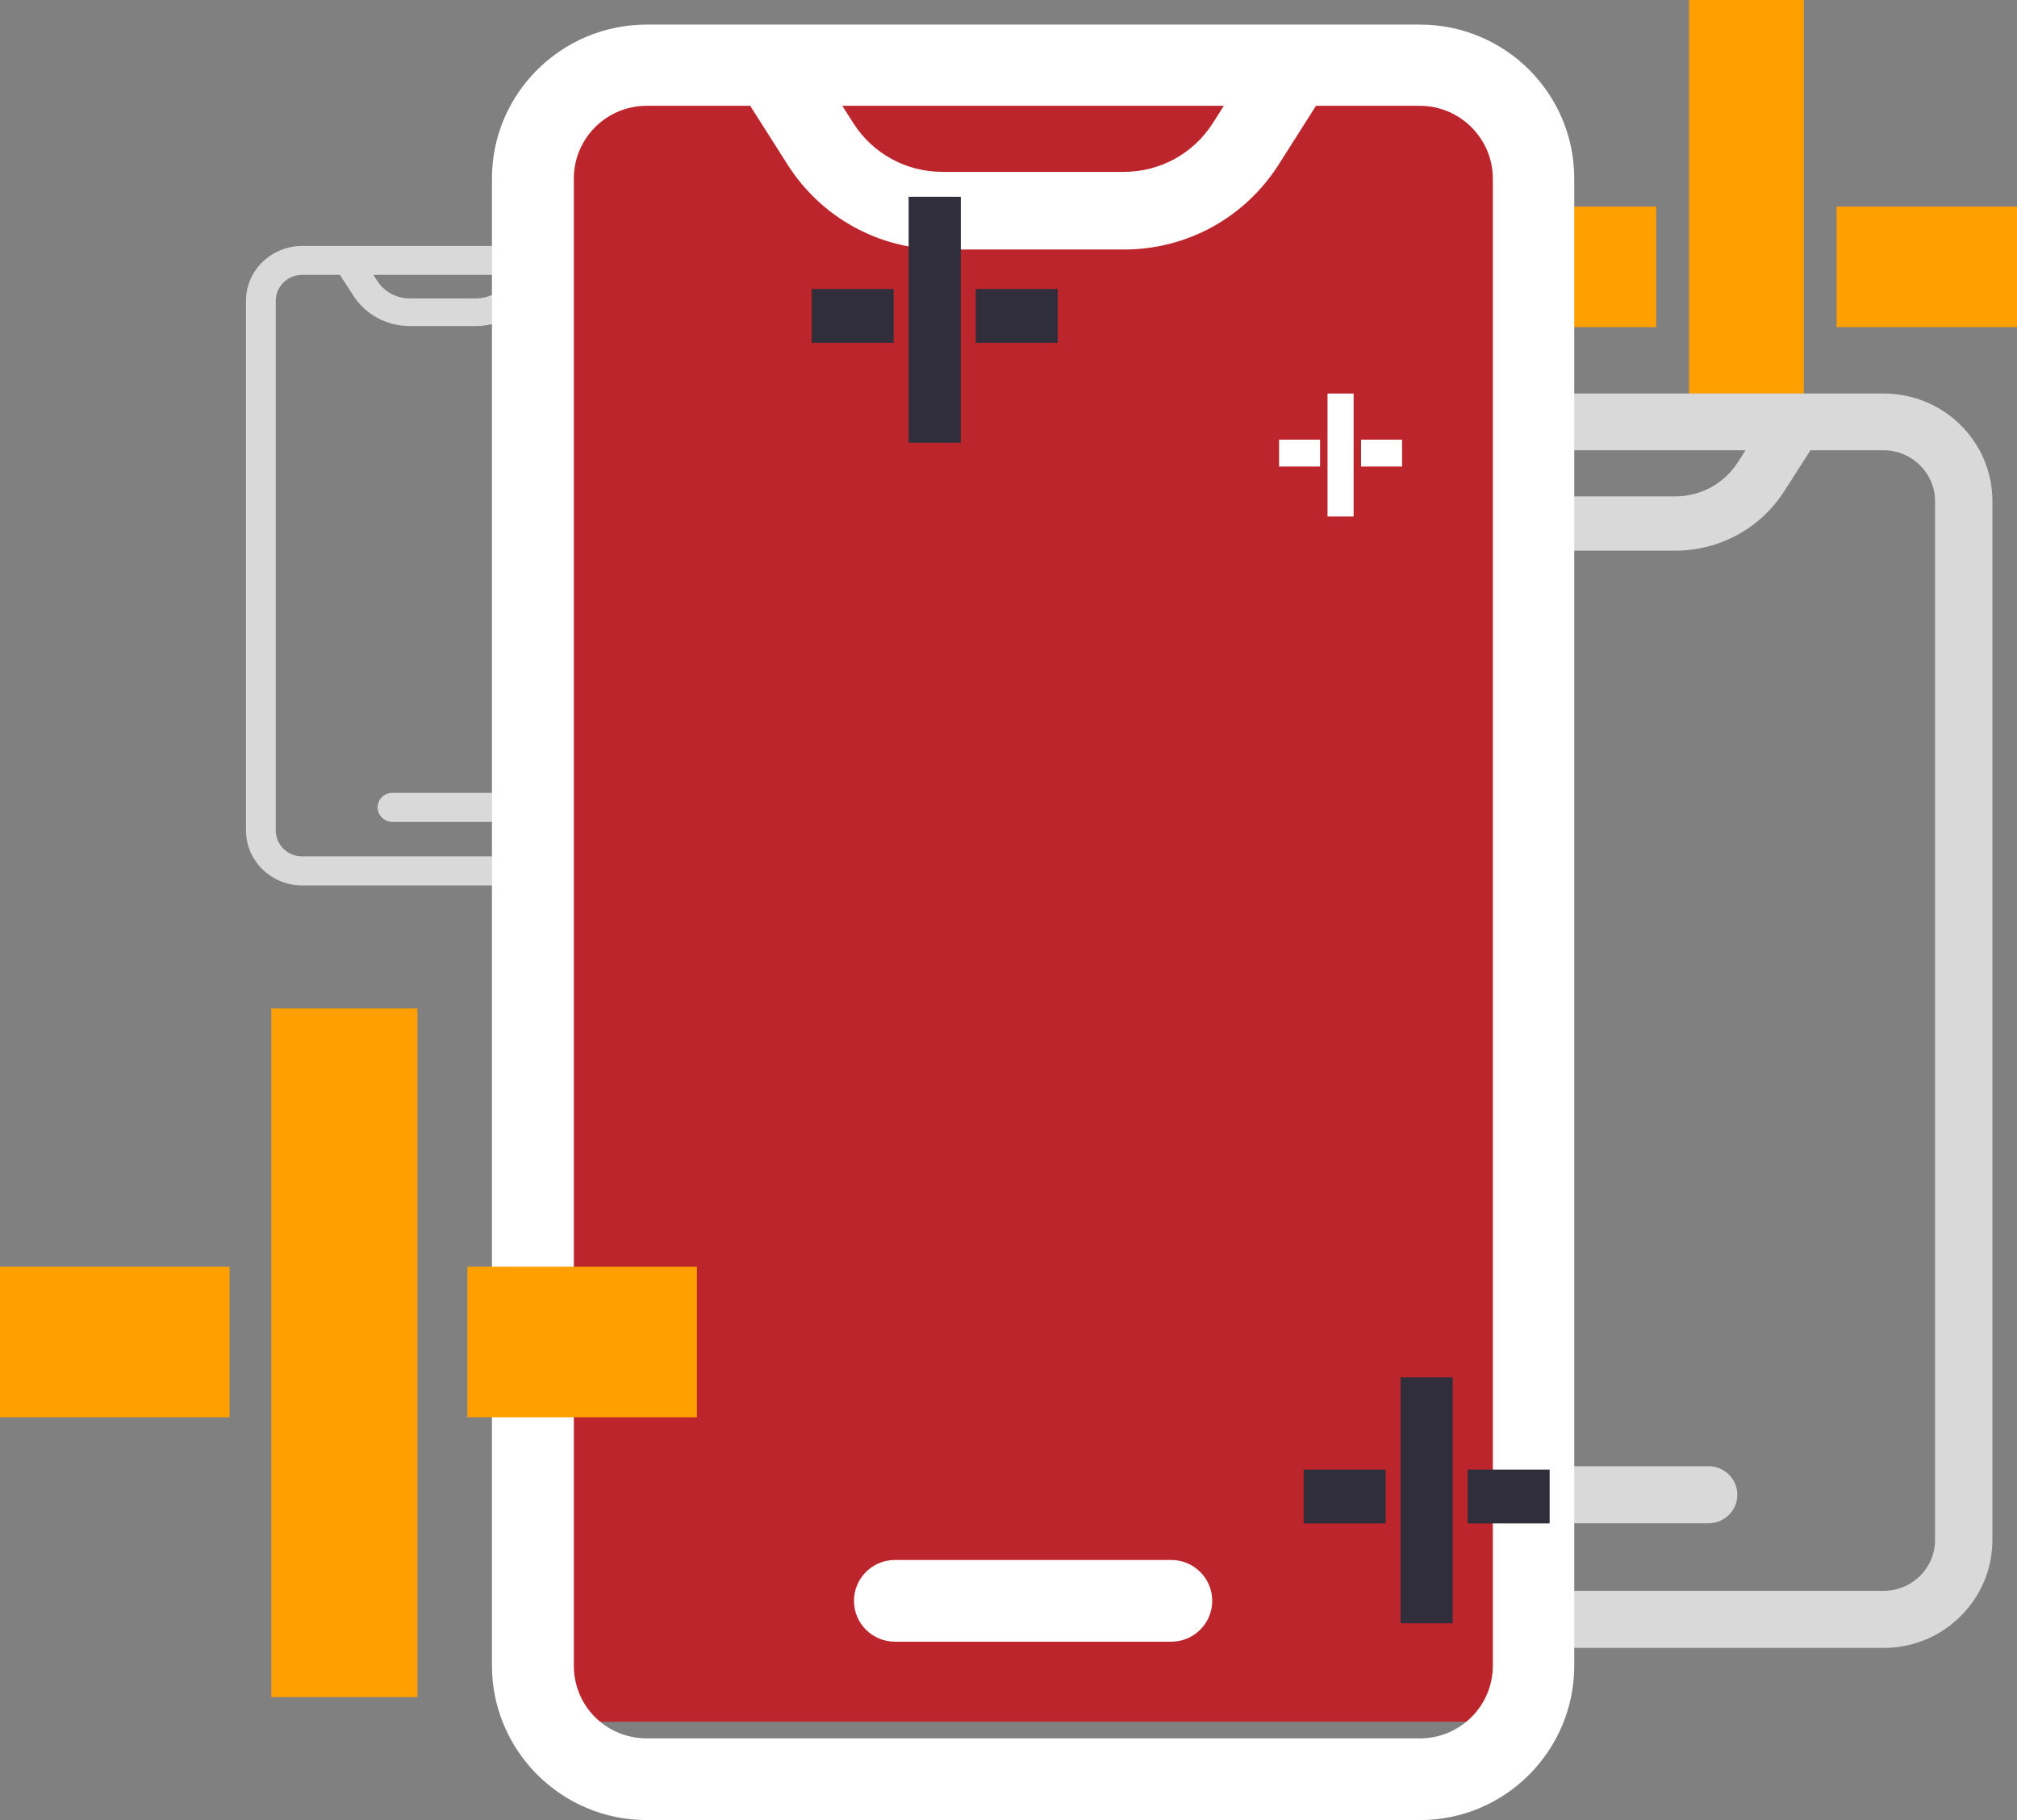
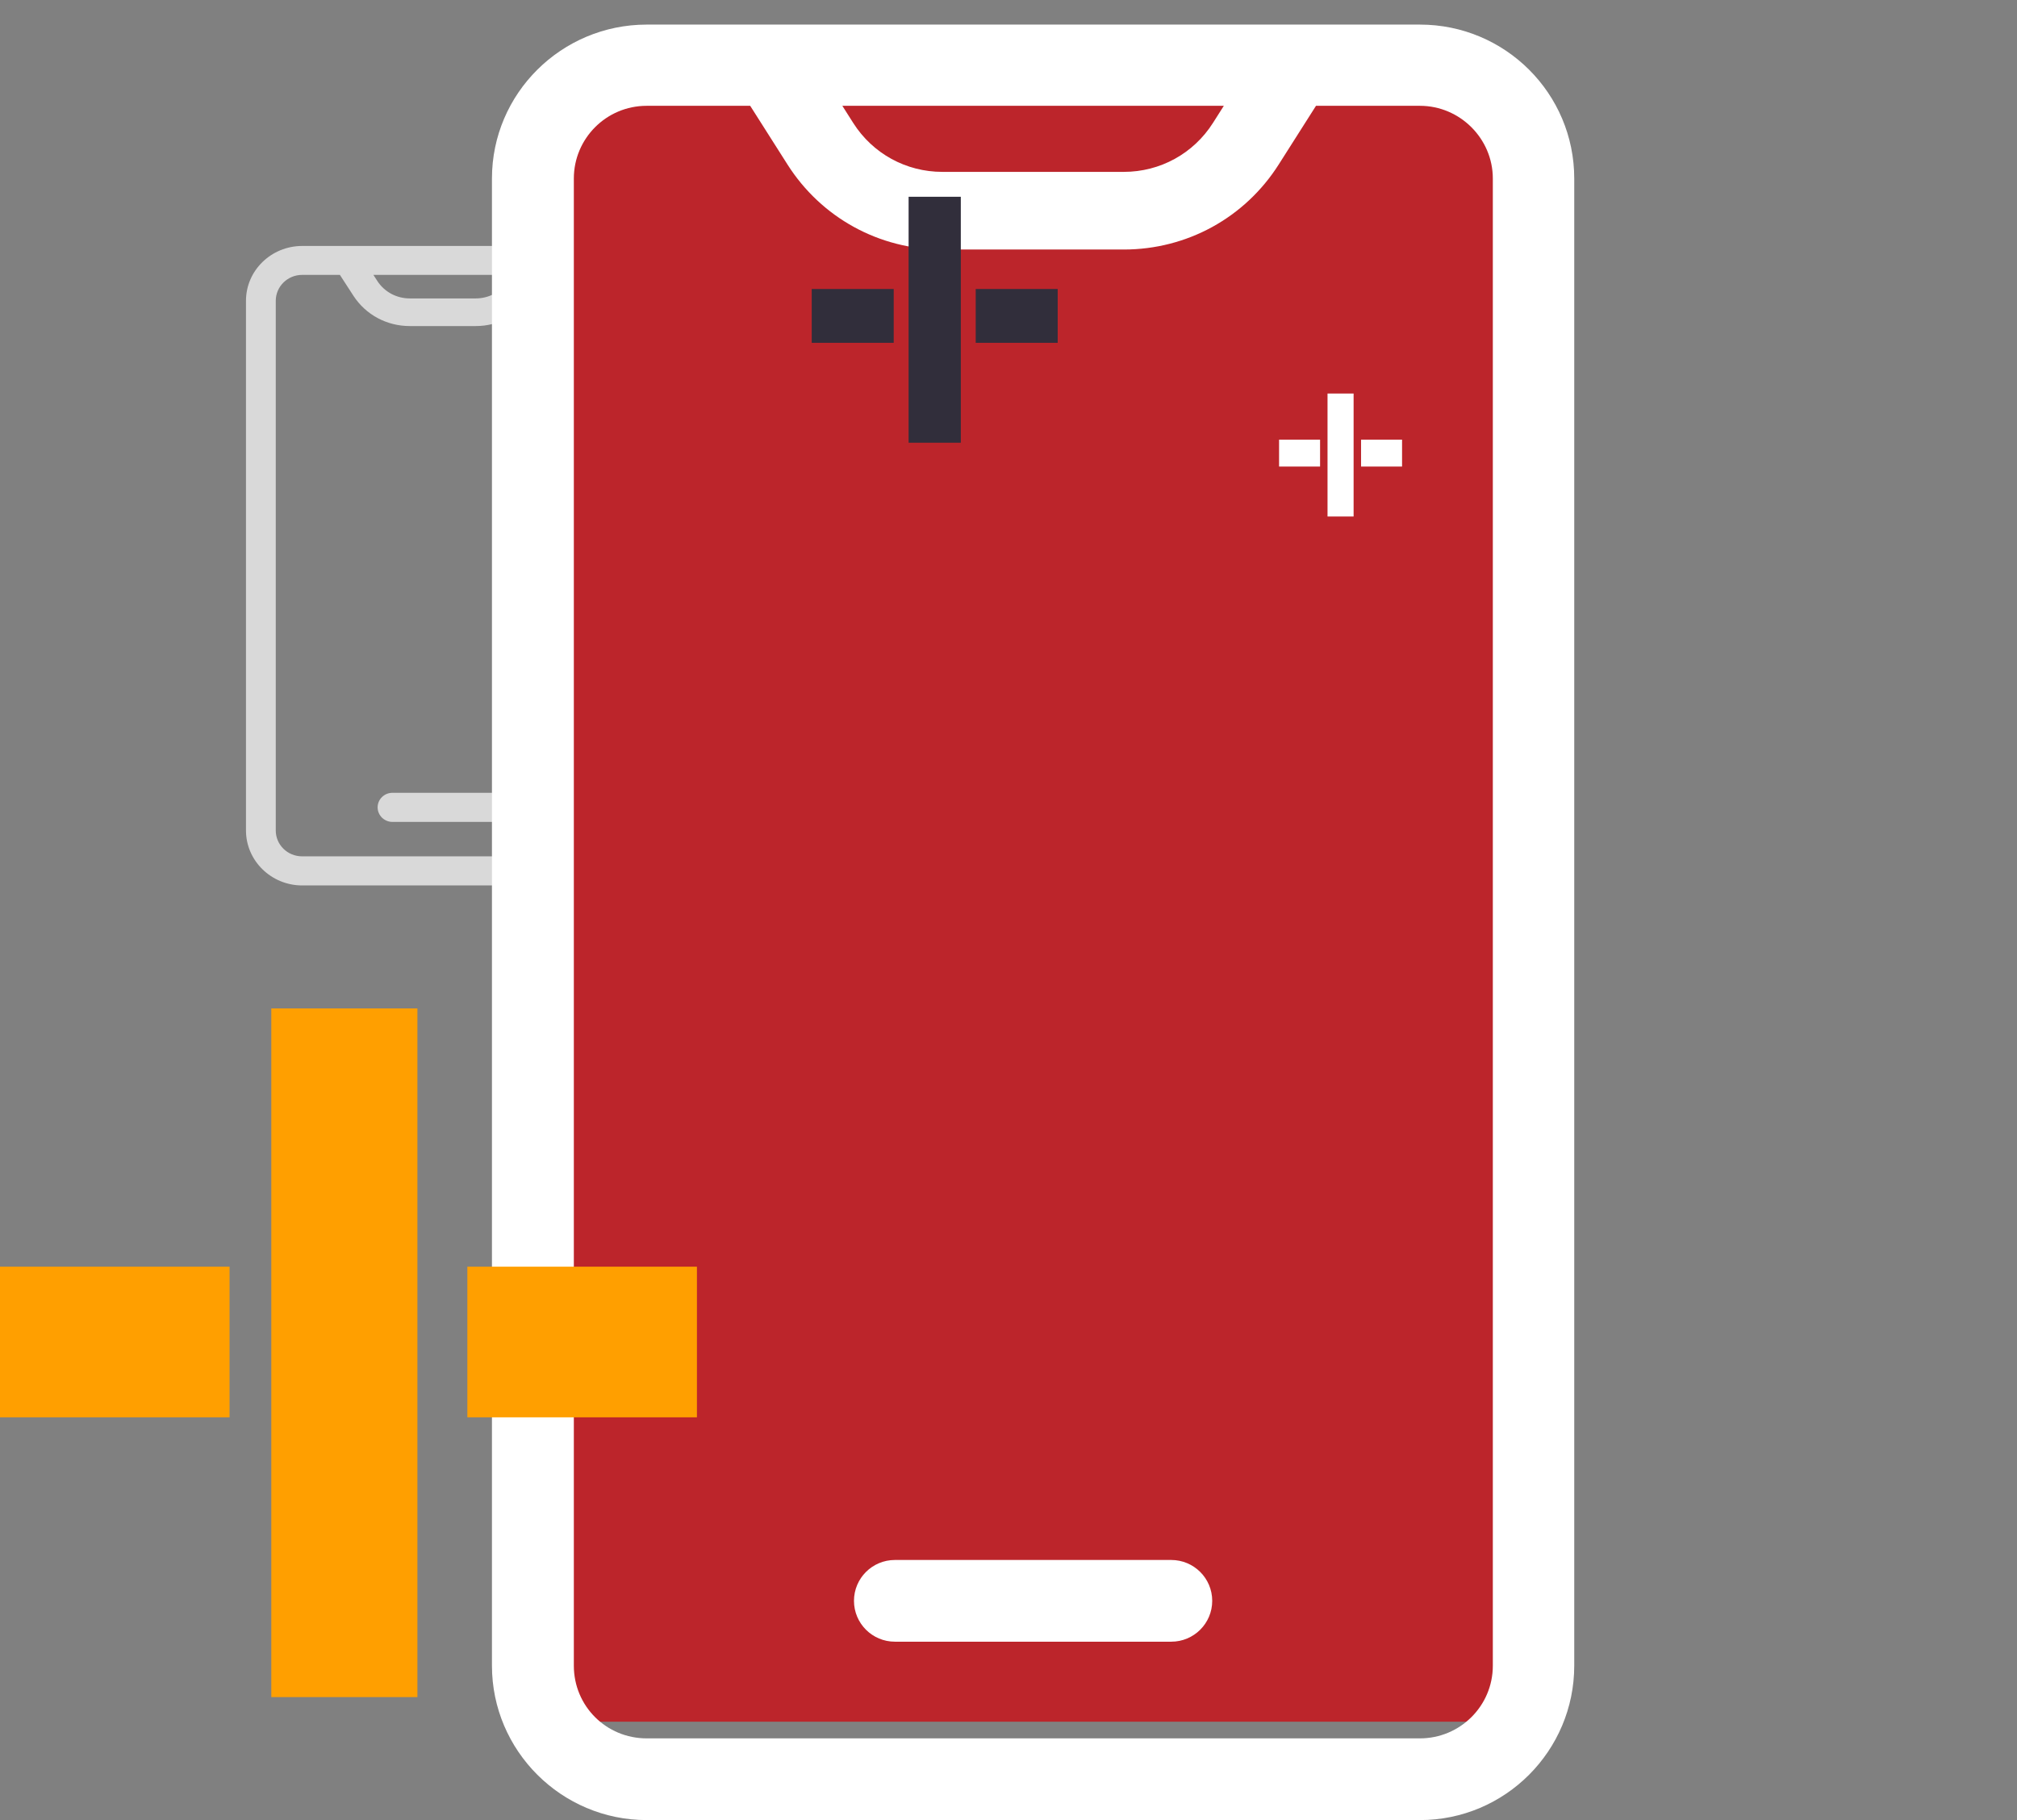
<svg xmlns="http://www.w3.org/2000/svg" width="82px" height="74px" viewBox="0 0 82 74" version="1.1">
  <rect x="0" y="0" width="82" height="74" fill="#808080" stroke="none" />
  <title>Group 7</title>
  <desc>Created with Sketch.</desc>
  <g id="Desktop" stroke="none" stroke-width="1" fill="none" fill-rule="evenodd">
    <g id="Add-Devices-Selected" transform="translate(-151, -591)">
      <g id="Group-7" transform="translate(151, 591)">
        <g id="Group-6">
          <g id="Group-2">
-             <path d="M73.333,16 L73.333,0 L68.667,0 L68.667,16 L73.333,16 Z M67.333,13.3 L67.333,8.4 L62.333,8.4 L62.333,13.3 L67.333,13.3 Z M82,13.3 L82,8.4 L74.667,8.4 L74.667,13.3 L82,13.3 Z" id="+-copy-29" fill="#FF9F00" fill-rule="nonzero" />
-             <path d="M76.581,16 C79.022,16 81,17.957 81,20.372 L81,20.372 L81,62.614 C81,65.03 79.022,67 76.581,67 L76.581,67 L54.432,67 C51.99,67 50,65.03 50,62.614 L50,62.614 L50,20.372 C50,17.957 51.99,16 54.432,16 L54.432,16 Z M57.397,18.307 L54.432,18.307 C53.273,18.307 52.346,19.239 52.346,20.372 L52.346,20.372 L52.346,62.614 C52.346,63.761 53.273,64.679 54.432,64.679 L54.432,64.679 L76.581,64.679 C77.726,64.679 78.668,63.761 78.668,62.614 L78.668,62.614 L78.668,20.372 C78.668,19.239 77.726,18.307 76.581,18.307 L76.581,18.307 L73.603,18.307 L72.535,19.974 C71.566,21.486 69.907,22.389 68.098,22.389 L68.098,22.389 L62.901,22.389 C61.092,22.389 59.433,21.486 58.464,19.973 L58.464,19.973 L57.397,18.307 Z M69.457,59.612 C70.105,59.612 70.63,60.132 70.63,60.773 C70.63,61.414 70.105,61.933 69.457,61.933 L69.457,61.933 L61.542,61.933 C60.894,61.933 60.37,61.414 60.37,60.773 C60.37,60.132 60.894,59.612 61.542,59.612 L61.542,59.612 Z M70.963,18.307 L60.036,18.307 L60.347,18.792 C60.905,19.664 61.86,20.183 62.901,20.183 L62.901,20.183 L68.098,20.183 C69.14,20.183 70.094,19.664 70.652,18.792 L70.652,18.792 L70.963,18.307 Z" id="Combined-Shape-Copy" fill="#FFFFFF" opacity="0.703" />
            <path d="M23.719,10 C24.979,10 26,10.998 26,12.229 L26,12.229 L26,33.764 C26,34.995 24.979,36 23.719,36 L23.719,36 L12.287,36 C11.027,36 10,34.995 10,33.764 L10,33.764 L10,12.229 C10,10.998 11.027,10 12.287,10 L12.287,10 Z M13.818,11.176 L12.287,11.176 C11.689,11.176 11.211,11.651 11.211,12.229 L11.211,12.229 L11.211,33.764 C11.211,34.349 11.689,34.817 12.287,34.817 L12.287,34.817 L23.719,34.817 C24.31,34.817 24.796,34.349 24.796,33.764 L24.796,33.764 L24.796,12.229 C24.796,11.651 24.31,11.176 23.719,11.176 L23.719,11.176 L22.182,11.176 L21.631,12.026 C21.131,12.797 20.275,13.257 19.341,13.257 L19.341,13.257 L16.659,13.257 C15.725,13.257 14.869,12.797 14.369,12.026 L14.369,12.026 L13.818,11.176 Z M20.042,32.233 C20.377,32.233 20.648,32.498 20.648,32.825 C20.648,33.152 20.377,33.417 20.042,33.417 L20.042,33.417 L15.957,33.417 C15.623,33.417 15.352,33.152 15.352,32.825 C15.352,32.498 15.623,32.233 15.957,32.233 L15.957,32.233 Z M20.82,11.176 L15.18,11.176 L15.34,11.424 C15.628,11.868 16.121,12.133 16.659,12.133 L16.659,12.133 L19.341,12.133 C19.878,12.133 20.371,11.868 20.659,11.424 L20.659,11.424 L20.82,11.176 Z" id="Combined-Shape-Copy-3" fill="#FFFFFF" opacity="0.703" />
            <rect id="Rectangle" fill="#BC252B" x="23" y="4" width="38" height="66" />
            <path d="M57.727,1 C61.193,1 64,3.801 64,7.258 L64,7.258 L64,67.722 C64,71.18 61.193,74 57.727,74 L57.727,74 L26.291,74 C22.825,74 20,71.18 20,67.722 L20,67.722 L20,7.258 C20,3.801 22.825,1 26.291,1 L26.291,1 Z M30.499,4.302 L26.291,4.302 C24.645,4.302 23.329,5.636 23.329,7.258 L23.329,7.258 L23.329,67.722 C23.329,69.364 24.645,70.678 26.291,70.678 L26.291,70.678 L57.727,70.678 C59.354,70.678 60.69,69.364 60.69,67.722 L60.69,67.722 L60.69,7.258 C60.69,5.636 59.354,4.302 57.727,4.302 L57.727,4.302 L53.501,4.302 L51.985,6.688 C50.61,8.853 48.255,10.145 45.687,10.145 L45.687,10.145 L38.312,10.145 C35.744,10.145 33.389,8.853 32.014,6.687 L32.014,6.687 L30.499,4.302 Z M47.617,63.425 C48.536,63.425 49.282,64.169 49.282,65.086 C49.282,66.004 48.536,66.747 47.617,66.747 L47.617,66.747 L36.382,66.747 C35.463,66.747 34.718,66.004 34.718,65.086 C34.718,64.169 35.463,63.425 36.382,63.425 L36.382,63.425 Z M49.754,4.302 L34.245,4.302 L34.686,4.997 C35.478,6.244 36.833,6.988 38.312,6.988 L38.312,6.988 L45.687,6.988 C47.166,6.988 48.521,6.244 49.313,4.997 L49.313,4.997 L49.754,4.302 Z" id="Combined-Shape" fill="#FFFFFF" />
            <path d="M39.061,18 L39.061,8 L36.939,8 L36.939,18 L39.061,18 Z M36.333,13.938 L36.333,11.75 L33,11.75 L33,13.938 L36.333,13.938 Z M43,13.938 L43,11.75 L39.667,11.75 L39.667,13.938 L43,13.938 Z" id="+-copy-22" fill="#312E3B" fill-rule="nonzero" />
-             <path d="M59.061,66 L59.061,56 L56.939,56 L56.939,66 L59.061,66 Z M56.333,61.938 L56.333,59.75 L53,59.75 L53,61.938 L56.333,61.938 Z M63,61.938 L63,59.75 L59.667,59.75 L59.667,61.938 L63,61.938 Z" id="+-copy-27" fill="#312E3B" fill-rule="nonzero" />
            <path d="M55.03,21 L55.03,16 L53.97,16 L53.97,21 L55.03,21 Z M53.667,18.969 L53.667,17.875 L52,17.875 L52,18.969 L53.667,18.969 Z M57,18.969 L57,17.875 L55.333,17.875 L55.333,18.969 L57,18.969 Z" id="+-copy-28" fill="#FFFFFF" fill-rule="nonzero" />
            <path d="M16.97,69 L16.97,41 L11.03,41 L11.03,69 L16.97,69 Z M9.333,57.625 L9.333,51.5 L2.85105273e-13,51.5 L2.85105273e-13,57.625 L9.333,57.625 Z M28.333,57.625 L28.333,51.5 L19,51.5 L19,57.625 L28.333,57.625 Z" id="+-copy-23" fill="#FF9F00" fill-rule="nonzero" />
          </g>
        </g>
      </g>
    </g>
  </g>
</svg>